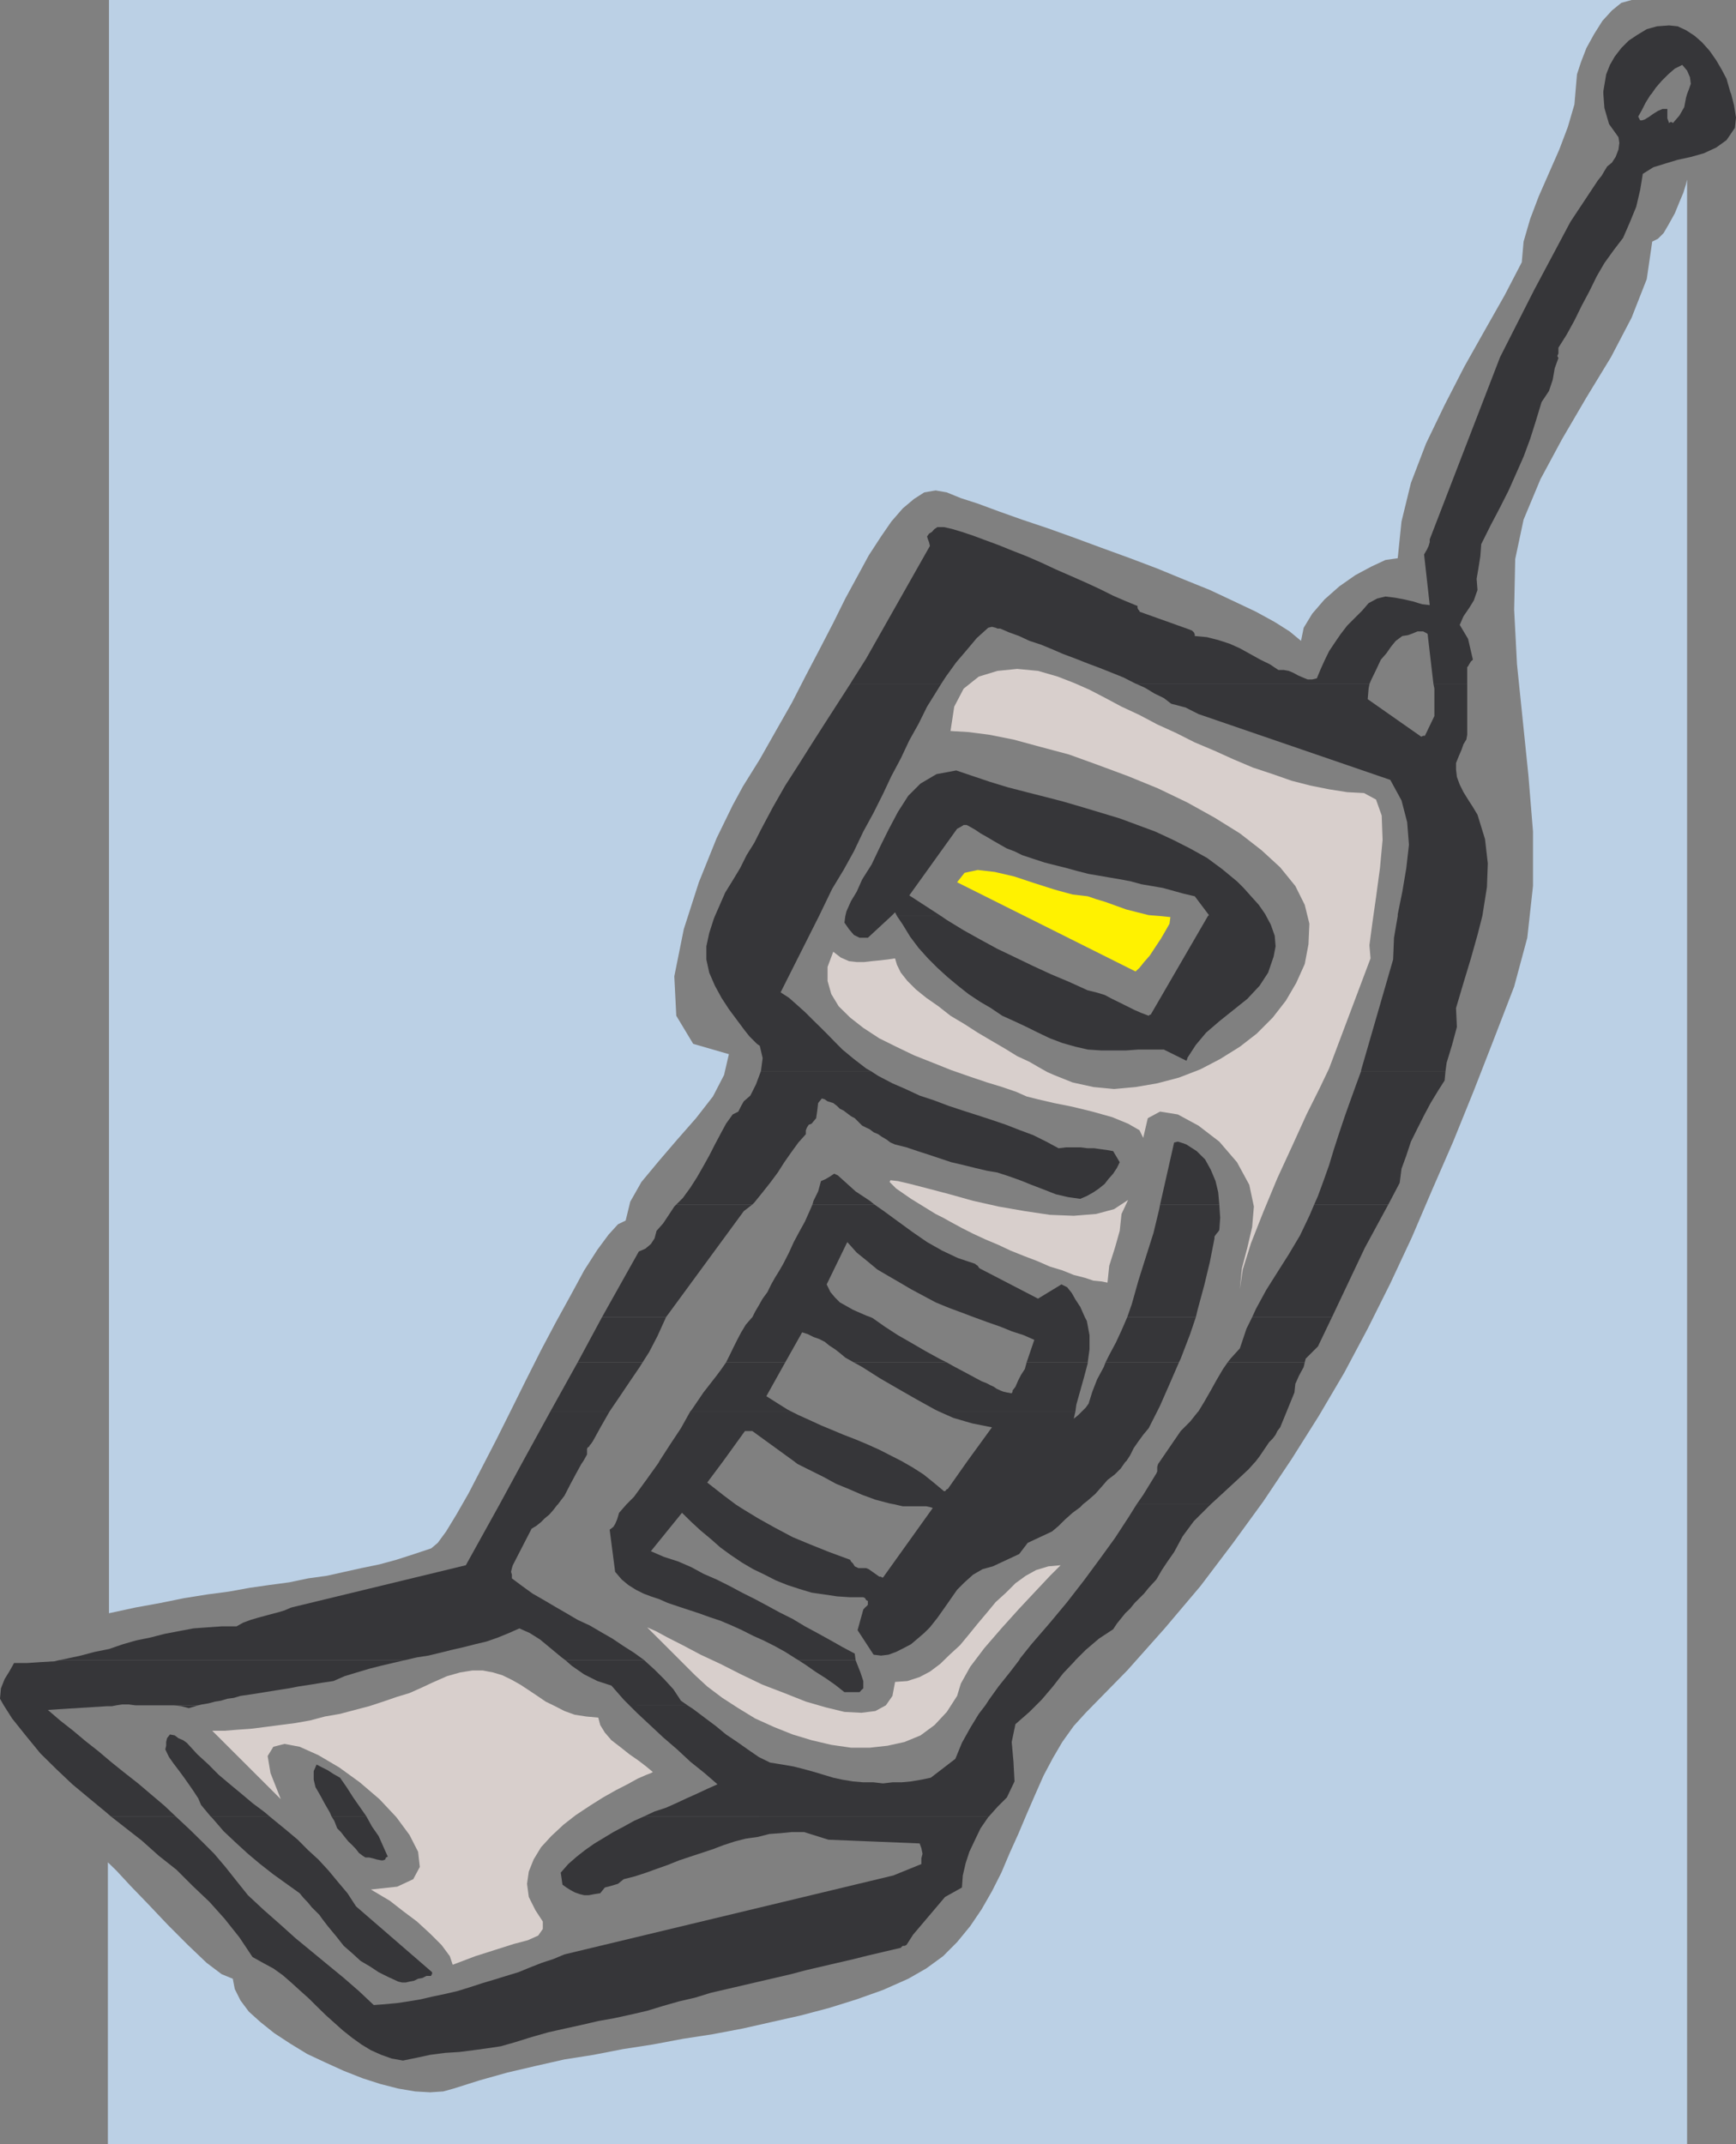
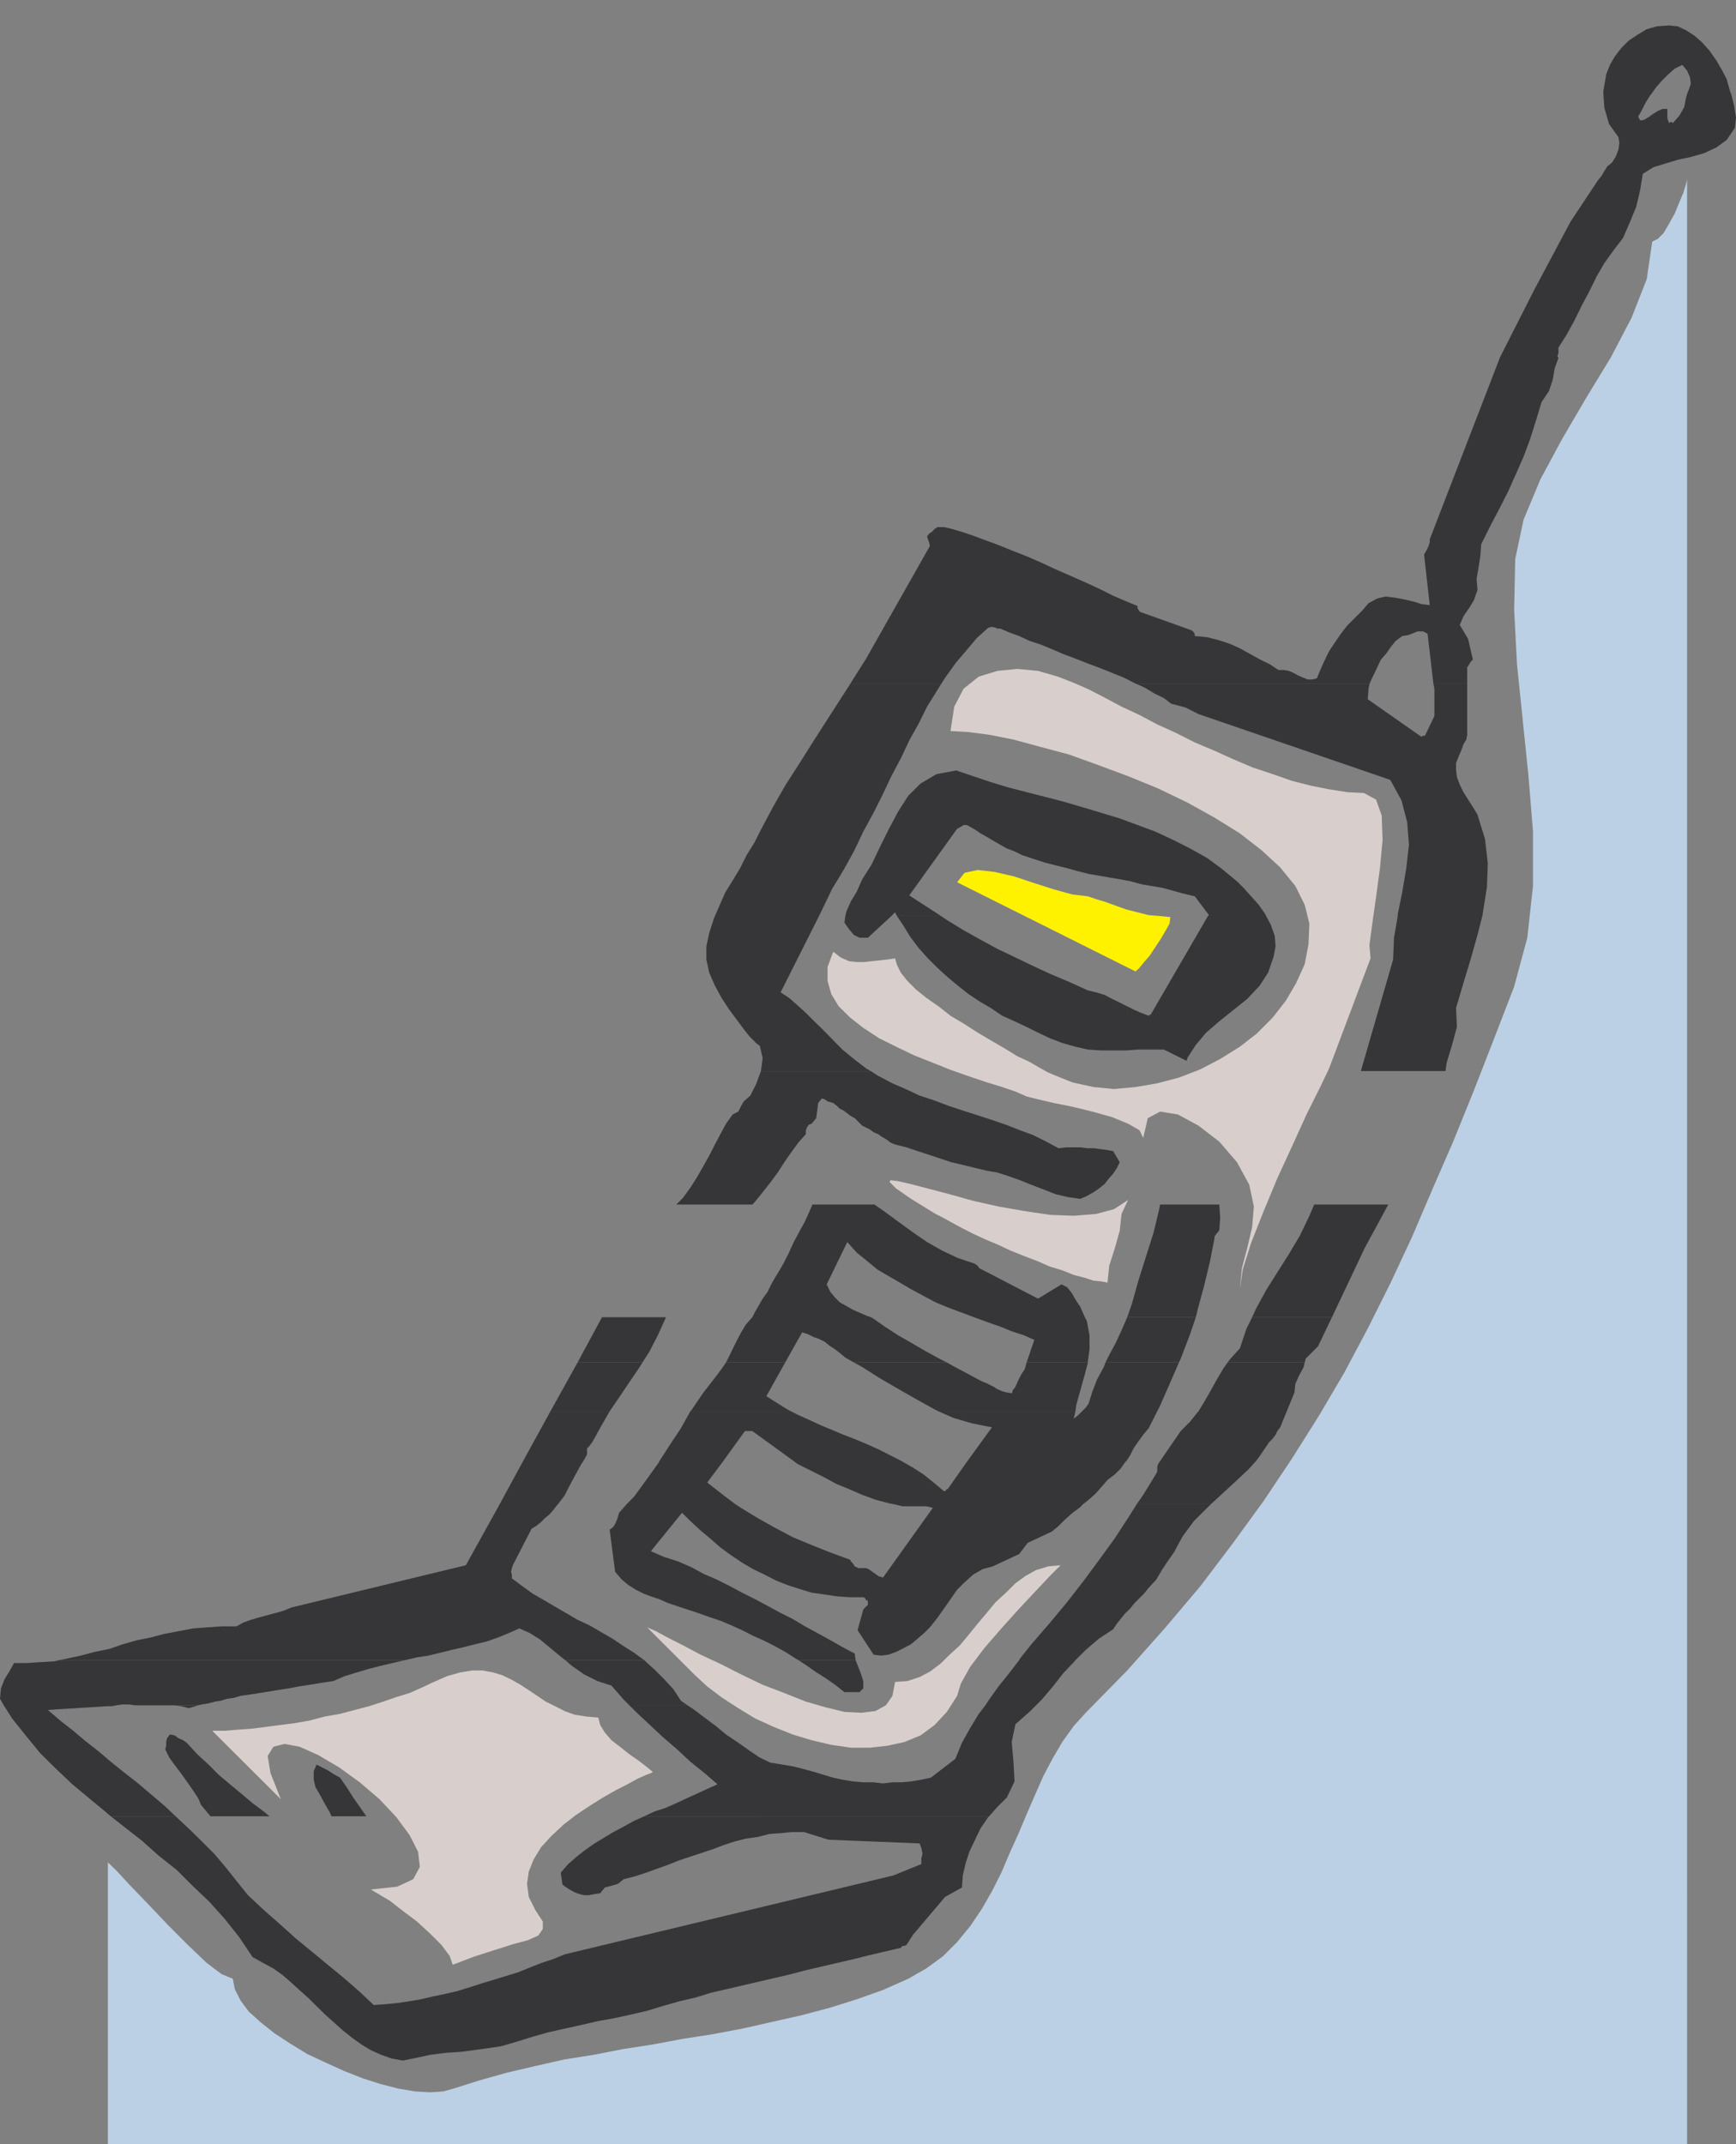
<svg xmlns="http://www.w3.org/2000/svg" width="147.48" height="182.117">
  <rect width="100%" height="100%" fill="#808080" stroke="none" />
-   <path fill="#bbd0e5" d="m129.281 22.273.153-1.75.558-1.921.727-1.918 1.75-3.985.726-1.918.559-1.918.148-1.75.07-.8.34-1.043.461-1.192.657-1.191.707-1.121.8-.875.801-.649.875-.242H9.258v137.027l2.234-.484 2.14-.39 2.013-.41 1.992-.317 1.824-.242 1.75-.317 1.68-.242 1.675-.223 1.602-.336 1.602-.222 1.507-.336 1.43-.317 1.531-.316 1.434-.39L35.18 132l1.453-.484.558-.47.707-.964.875-1.437 1.043-1.82 1.118-2.16 1.195-2.313 1.285-2.57 1.266-2.552 1.285-2.55 1.265-2.387 1.282-2.328 1.117-2.063 1.121-1.75.95-1.285.8-.879.652-.316.391-1.602.95-1.675 1.452-1.747 1.582-1.847 1.602-1.824 1.437-1.844.946-1.824.41-1.77-3.031-.875-1.438-2.387-.168-3.351.805-4 1.281-3.988 1.508-3.743 1.363-2.793.871-1.605 1.434-2.305 1.36-2.402 1.359-2.387 1.195-2.328 1.21-2.309 1.118-2.16 1.024-2.066 1.042-1.918.95-1.75 1.043-1.602.875-1.27.968-1.116.954-.801.87-.559.97-.168.949.168 1.191.485 1.438.464 1.765.653 1.996.71 2.16.723 2.235.801 2.383.88 2.402.874 2.309.875 2.308.95 2.164.874 2.063.969 1.847.875 1.598.875 1.266.8.968.802.227-1.114.726-1.195 1.043-1.21 1.266-1.118 1.36-.95 1.359-.726 1.191-.558 1.043-.149.32-3.113.801-3.278 1.282-3.347 1.582-3.278 1.675-3.261 1.754-3.114 1.676-2.957 1.45-2.793" />
  <path fill="#bbd0e5" d="M143.324 160.492V15.25l-.09.39-.226.727-.336.801-.39.953-.485.875-.465.8-.484.485-.485.242-.465 3.184-1.285 3.273-1.754 3.356-2.086 3.426-2.062 3.523-1.844 3.422-1.433 3.43-.711 3.351-.09 4.305.242 4.633.484 4.71.485 4.716.39 4.78v4.622l-.484 4.398-1.117 4.149-1.754 4.547-1.676 4.3-1.75 4.32-1.77 4.06-1.745 4.081-1.829 3.91-1.918 3.833-1.992 3.746-2.16 3.668-2.312 3.668-2.403 3.593-2.62 3.598-2.72 3.594-3.039 3.594-3.183 3.574-3.524 3.593-1.02 1.122-.972 1.359-.797 1.36-.8 1.507-.708 1.602-.726 1.672-.707 1.675-.727 1.606-.71 1.676-.801 1.582-.875 1.527-.97 1.434-1.116 1.359-1.192 1.195-1.43 1.043-1.53.875-2.141.95-2.235.796-2.328.727-2.383.633-2.48.558-2.477.559-2.547.484-2.554.395-2.551.48-2.55.395-2.481.484-2.477.39-2.472.56-2.387.558-2.324.652-2.239.707-.875.243-1.117.074-1.265-.074-1.438-.243-1.523-.39-1.508-.485-1.602-.632-1.601-.727-1.508-.707-1.438-.879-1.359-.89-1.191-.954-.97-.875-.706-.945-.485-.969-.168-.875-.949-.39-1.285-.97-1.582-1.51-1.676-1.677-1.676-1.77-1.527-1.581-1.191-1.285-.727-.707v23.933h134.16v-21.625" />
  <path fill="#d8cfcc" d="m115.875 67.36-1.434-.075-1.527-.242-1.601-.32-1.586-.407-1.602-.562-1.676-.555-1.672-.707-1.601-.726-1.676-.707-1.586-.801-1.601-.727-1.508-.8-1.528-.711-1.359-.727-1.36-.707-1.269-.559-1.43-.558-1.675-.485-1.77-.168-1.676.168-1.586.485-1.285 1.023-.8 1.528-.317 2.07 1.527.09 1.75.226 2.07.41 2.329.633 2.379.633 2.476.895 2.555.949 2.55 1.043 2.477 1.191 2.313 1.285 2.156 1.34 1.844 1.434 1.582 1.453 1.285 1.582.8 1.602.395 1.601-.078 1.754-.316 1.672-.723 1.605-.879 1.504-1.117 1.438-1.355 1.36-1.438 1.116-1.672 1.043-1.676.875-1.828.707-1.843.485-1.844.316-1.824.168-1.75-.168-1.774-.39-1.578-.633-.559-.243-.726-.41-.8-.465-1.044-.484-1.027-.633-1.117-.652-1.207-.711-1.122-.723-1.191-.71-1.02-.801-1.042-.727-.875-.707-.73-.727-.556-.703-.324-.656-.164-.555-.633.094-.633.074-.726.07-.633.075h-.633l-.652-.074-.707-.313-.633-.488-.484 1.289v1.187l.316 1.118.633 1.043.969.953 1.117.875 1.36.89 1.433.711 1.512.727 1.597.633 1.582.632 1.602.559 1.437.484 1.282.391 1.195.41.875.39.969.243 1.359.316 1.578.317 1.68.41 1.676.469 1.359.558.969.555.316.652.39-1.675 1.044-.56 1.508.243 1.753.95 1.77 1.359 1.504 1.75 1.043 1.918.39 1.843-.148 1.75-.41 1.754-.461 1.75-.172 1.77.246-1.676.703-2.238 1.043-2.645 1.192-2.867 1.285-2.789 1.195-2.629 1.117-2.234.801-1.676 3.52-9.348-.094-1.117.242-1.828.317-2.234.335-2.477.223-2.402-.074-2.07-.484-1.36-1.024-.555M55.46 150.512l-.558-.465-.632-.485-.801-.558-.801-.637-.727-.558-.558-.649-.39-.637-.169-.632-1.027-.094-.969-.149-.875-.316-.797-.41-.8-.39-.708-.485-.726-.484-.707-.465-.727-.41-.8-.391-.801-.242-.875-.168h-.88l-1.042.168-1.117.316-1.266.559-.875.41-1.043.465-1.043.316-1.195.41-1.188.39-1.21.317-1.266.336-1.285.223-1.266.336-1.285.226-1.27.164-1.285.168-1.191.149-1.117.078-1.114.09h-1.043l5.824 5.812-.875-2.215-.242-1.453.485-.785.949-.242 1.285.242 1.586.711 1.77 1.043 1.75 1.266 1.675 1.433 1.434 1.528 1.117 1.511.73 1.43.145 1.285-.559 1.043-1.359.633-2.238.242.656.39.945.56 1.121.874 1.192.895 1.117 1.027.969.965.707.953.242.727 1.918-.727 1.754-.558 1.527-.485 1.192-.316.875-.395.39-.558v-.633l-.633-.969-.558-1.117-.149-1.117.149-1.043.41-1.024.633-1.043.87-.949 1.044-.972 1.027-.801 1.207-.801 1.117-.703 1.122-.633.949-.484.875-.485.726-.316.391-.149.168-.093m25.848-6.465.316-1.043.8-1.434 1.196-1.582 1.45-1.675 1.511-1.676 1.434-1.528 1.187-1.265.899-.895-1.043.094-1.043.316-.875.485-.875.633-.801.8-.88.801-.722.875-.8.95-.786.968-.726.875-.875.8-.801.782-.875.656-.875.461-1.043.34-1.043.074-.223 1.188-.558.8-.895.485-1.191.148-1.434-.074-1.601-.39-1.676-.485-1.828-.726-1.844-.707-1.824-.875-1.766-.895-1.676-.781-1.511-.801-1.285-.652-1.024-.555-.726-.316 4.078 4.074 1.027.949 1.285.969 1.356.875 1.433.875 1.602.726 1.586.633 1.601.485 1.676.394 1.676.242h1.601l1.508-.168 1.434-.316 1.36-.559 1.19-.879 1.044-1.117.875-1.36" />
  <path fill="#d8cfcc" d="m95.277 103.113.559-1.191-1.191.781-1.528.41-1.898.153-2.016-.078-2.137-.317-2.238-.39-2.16-.485-1.992-.558-1.844-.485-1.504-.39-1.043-.243-.637-.074-.074.149.559.558 1.265.875 2.086 1.285.633.317.707.394.895.485.949.48 1.043.484 1.117.47 1.027.484 1.211.484 1.024.39 1.113.485 1.043.316.973.391.945.242.73.242.708.07.484.098.148-1.433.485-1.528.406-1.437.152-1.434" />
  <path fill="#fff200" d="m92.406 76.129-1.285-.149-1.504-.41-1.75-.558-1.68-.559-1.675-.39-1.45-.168-1.12.242-.633.8 15.16 7.579.336-.313.39-.488.485-.555.465-.707.484-.73.41-.707.316-.559.075-.559-.875-.09-.97-.078-.948-.238-.95-.242-.894-.32-.875-.317-.8-.242-.712-.242" />
  <path fill="#363639" d="M136.21 7.988v-.242l.243-1.434.317-.8.406-.707.562-.727.633-.633.727-.484.8-.484.875-.243 1.024-.074.726.074.711.332.723.47.637.558.648.726.559.801.469.8.41.782.316 1.117.074.168h-3.746l.149-.39.168-.485-.075-.558-.242-.559-.41-.484-.633.316-.558.484-.559.56-.484.558-.39.558h-4.08M72.223 58.102l.148-.243 1.211-1.918L79 46.371l-.074-.316-.094-.243-.074-.242.168-.242.242-.148.148-.168.075-.074.242-.168h.558l.727.168.8.242.95.316 1.043.39 1.117.41 1.196.485 1.19.465 1.286.559 1.191.558 1.282.559 1.265.558 1.211.56 1.117.558 1.122.484.949.39v.169l.074.152.094.09v.074l4.226 1.508.227.09.164.152.078.168v.148l1.043.098.95.242.968.313.871.39 1.75.97.8.39.727.484h.47l.405.074.395.168.406.223.395.168.406.168h.394l.391-.094.332-.8.32-.708.391-.8.484-.727.485-.707.558-.727.633-.636.633-.63.559-.648.726-.394.707-.172.801.098.797.148.73.168.785.242.649.074-.48-4.3.238-.41.148-.317.094-.316v-.242l5.976-15.477 2.872-5.66 3.105-5.832 2.332-3.52.316-.39.239-.41.242-.391.394-.317.317-.484.242-.633.074-.558-.074-.485-.8-1.117-.395-1.36-.09-1.19h4.078l-.074.07-.41.656-.317.629-.316.562.074.149.094.168h.148l.242-.075.39-.242.337-.242.39-.242.391-.168h.41v.8l.149.407.093-.09h.149l.074.09.559-.645.41-.714.152-.801.09-.313h3.746l.242.953.168 1.043-.094.875-.707 1.04-.878.632-1.043.485-1.118.316-1.117.242-1.043.317-1.023.316-.895.559-.222 1.359-.336 1.434-.559 1.363-.559 1.285-.78 1.02-.805 1.117-.649 1.117-.633 1.289-.633 1.188-.632 1.285-.657 1.195-.703 1.117v.485l-.093.222.093.168-.316.875-.168.969-.316.95-.633.952-.485 1.602-.484 1.527-.559 1.508-.632 1.43-.637 1.433-.727 1.438-.8 1.523-.801 1.606-.075 1.023-.167 1.043-.149.875.074.95-.316.894-.39.633-.485.707-.317.73.708 1.188.41 1.77-.168.148-.149.242-.093.168-.075.074v1.434h-2.867l-.242-2.067-.242-2.086v-.074l-.074-.078-.168-.09-.145-.074h-.488l-.39.164-.407.152-.488.075-.555.41-.398.484-.387.559-.485.558-.41.875-.39.801-.168.39H96.562l-.168-.074-.949-.484-.969-.39-1.027-.41-1.043-.391-1.043-.41-1.043-.391-.945-.41-.95-.39-.968-.317-.875-.41-.875-.317-.727-.316h-.242l-.152-.07-.317-.079-.316.078-.969.872-.875 1.042-.875 1.024-.875 1.21-.41.634h-7.727" />
  <path fill="#363639" d="m60.734 77.809.387-.88.488-1.117.633-1.023.63-1.043.558-1.117.652-1.043.563-1.117 1.02-1.918 1.042-1.828 1.121-1.746 1.117-1.77 1.118-1.75 1.19-1.848.97-1.507h7.726l-.39.632-.801 1.286-.711 1.437-.8 1.434-.72 1.527-.804 1.508-.707 1.504-.801 1.601-.875 1.602-.8 1.68-.876 1.582-.969 1.601-1.117 2.313h-8.844m11.079 0 .093-.395.39-.875.485-.8.465-1.044.8-1.265.727-1.528.711-1.433.801-1.512.871-1.36 1.043-1.042 1.36-.801 1.675-.313 1.434.485 1.437.484 1.524.465 1.586.41 1.527.387 1.578.41 1.602.469 1.601.48 1.602.485 1.512.558 1.507.559 1.528.71 1.433.727 1.438.801 1.285.95 1.262 1.042.562.559.63.707.655.726.555.801.074.153h-4.949l.09-.079-1.207-1.601-.953-.223-1.75-.484-.969-.168-.875-.149-.875-.242-.875-.168-.879-.148-.965-.168-.879-.149-.945-.242-.875-.242-.969-.242-.949-.242-.969-.317-.949-.316-.637-.316-.648-.243-.559-.316-.558-.32-.559-.332-.562-.317-.465-.316-.559-.317-.168-.078h-.242l-.242.153-.316.168-4.063 5.66 2.703 1.754h-3.746l-.164-.317-.316.317h-3.91m46.929 0v-.153l.39-1.918.337-1.992.226-1.992-.152-1.922-.48-1.844-.954-1.746-16.293-5.59-.468-.238-.633-.32-.559-.149-.652-.168-.633-.484-.8-.39-.801-.485-.707-.316h19.777l-.074.39-.075.895 4.547 3.187.168-.078h.145l.804-1.676v-2.328l-.078-.39h2.868v4.304l-.075.41-.242.391-.168.484-.242.559-.223.559v.558l.075.633.242.652.316.633.39.63.411.636.39.652.637 2.067.239 2.066-.075 2.012-.316 1.992-.074.469h-7.188M64.645 90.973l.144-1.098-.242-1.043-.242-.168-.633-.633-.387-.484-.656-.879-.707-.95-.629-.968-.559-1.023-.484-1.114-.242-1.117V80.38l.242-1.121.387-1.207.097-.242h8.844l-3.262 6.48.711.461.633.559.727.652.633.633.652.636.633.633.633.649.632.636.97.801 1.042.801.39.223h-9.327m50.988-.001v-.075l2.719-9.402.074-1.844.316-1.843h7.188l-.41 1.601-.56 1.992-.632 2.086-.633 2.137.074 1.605-.41 1.524-.46 1.512-.098.707h-7.168m-43.82-13.164-.075.558.39.559.411.484.484.242h.707l1.993-1.843h-3.91m4.39 0 .488.722.637 1.043.719.953.785.875.8.801.876.797.875.727.894.707.95.632.953.559.965.652 1.043.47 1.027.483.969.48 1.02.485 1.042.395 1.117.316 1.043.242 1.117.075h2.165l1.023-.075h2.16l1.918.95.074-.149v-.074l.727-1.121.875-1.043 1.12-.965 1.192-.953 1.188-.95 1.043-1.116.726-1.114.465-1.36.168-.874-.074-.895-.336-.953-.39-.722h-4.95l-4.863 8.379h-.074l-.094.09-.633-.243-.558-.242-.633-.316-.637-.317-.648-.316-.633-.336-.727-.219-.71-.172-1.602-.726-1.504-.633-1.527-.703-1.508-.727-1.528-.73-1.437-.782-1.434-.8-1.433-.875-.485-.332h-3.746" />
  <path fill="#363639" d="m57.453 102.313.559-.56.636-.874.559-.875.555-.969.488-.875.484-.95.465-.874.48-.89.563-.786.48-.242.243-.484.223-.391.558-.484.484-.97.415-1.116h9.328l.632.41 1.211.633 1.114.484 1.195.559 1.191.39 1.286.485 1.191.394 1.27.406 1.207.395 1.195.406 1.191.465 1.117.414 1.114.555 1.043.562.636-.078h1.211l.63.078h.558l.484.07.559.075.558.097.559.946-.238.484-.32.488-.407.461-.316.41-.485.391-.464.317-.563.316-.555.242-1.043-.148-1.043-.242-1.043-.41-1.023-.391-.969-.39-.949-.337-.969-.316-.875-.149-1.027-.242-.969-.242-1.043-.242-1.898-.633-.969-.313-.95-.32-.968-.242-.39-.168-.317-.242-.41-.242-.317-.223-.39-.164-.317-.246-.316-.149-.336-.168-.633-.632-.316-.168-.317-.239-.316-.242-.316-.152-.243-.242-.316-.243-.484-.148-.242-.168-.243-.074-.316.39-.074.637-.094.649-.39.468-.243.09-.152.242-.09.223v.336l-.633.707-.636.875-.56.8-.558.876-.652.875-.633.8-.707.876-.168.168h-6.46" />
-   <path fill="#363639" d="m69.02 102.313.09-.317.394-.8.242-.876.39-.168.41-.242.317-.219.317.145 1.507 1.36 1.211.8.391.317h-5.27m29.536 0 1.191-5.27.317-.074.484.148.242.094.875.562.711.704.484.875.407.968.226.95.094 1.042h-5.031m13.09.001.32-.727.465-1.266.484-1.36.41-1.358.465-1.43.484-1.438.485-1.359.465-1.285.41-1.117h7.168l-.074.8-.559.875-.633 1.043-.555 1.043-.562 1.114-.555 1.12-.394 1.192-.406 1.117-.153 1.192-.969 1.844h-6.296m-60.505 9.57 3.13-5.582.558-.242.465-.391.316-.484.168-.637.559-.633.484-.726.465-.708.168-.168h6.461l-.726.56-6.61 9.01h-5.437" />
  <path fill="#363639" d="m63.914 111.883.242-.48.317-.54.316-.558.41-.559.317-.652.316-.559.39-.633.321-.558.484-.95.407-.894.468-.875.485-.879.39-.875.243-.558h5.27l.8.558 1.195.875 1.207.879 1.266.875 1.285.727 1.34.632 1.453.485.074.074.152.094.09.148.074.074 4.958 2.57 1.992-1.21.484.242.387.484.316.559.414.629.387.875h-9.422l-1.023-.387-1.118-.414-1.117-.461-2.086-1.117-.949-.559-.965-.558-.953-.559-.875-.727-.875-.707-.8-.894-1.75 3.594.316.652.39.461.41.414.56.313.558.316.558.246.559.242.39.145H63.915m31.847 0 .39-1.117.559-1.989.652-2.066.633-1.996.484-2.012.075-.39h5.03l.075 1.117-.074 1.043-.094.152-.148.164-.168.242v.153l-.39 1.992-.485 2.011-.559 2.063-.152.633h-5.828m10.613 0 .32-.703.871-1.602.95-1.508.968-1.527.954-1.602.8-1.675.407-.954h6.296l-1.992 3.672-2.793 5.899h-6.781m-57.305 3.84 2.07-3.84h5.438l-.074.168-.652 1.437-.707 1.36-.559.875H49.07m12.61 0 .316-.633.317-.652.316-.633.336-.637.39-.648.485-.56.074-.077h10.059l.168.078 1.027.723 1.117.726 1.113.637 1.215.707 1.188.652.633.317h-7.895l-.727-.41-.464-.391-.41-.317-.485-.316-.39-.32-.485-.242-.469-.164-.48-.243-.484-.152-1.438 2.555H61.68m25.535 0 .652-1.918-.894-.395-1.024-.332-.969-.394-1.117-.391-1.12-.41h9.421l.168.32.227 1.207v1.195l-.153 1.118h-5.191" />
  <path fill="#363639" d="m93.918 115.723.316-.633.559-1.043.484-1.043.485-1.121h5.828l-.485 1.437-.8 2.086-.149.317h-6.238m10.372 0 .245-.317.797-.879.563-1.675.48-.97h6.781l-1.191 2.481-1.043 1.043-.078.317h-6.555m-57.527 4.152 2.308-4.152h5.516l-.242.39-.875 1.285-.801 1.192-.875 1.285h-5.031m11.886 0 .09-.094 1.024-1.508 1.117-1.433.414-.559.387-.558h5.027l-1.602 2.867.88.558.89.56.316.167h-8.543m21.082 0-.34-.168-1.577-.875-1.528-.875-1.512-.875-1.527-.969-.707-.39h7.895l.558.316 1.192.633 1.21.652.391.149.32.168.317.148.242.168.316.148.243.094.316.074.41.075.074-.149v-.094l.243-.316.242-.559.242-.464.316-.485.149-.558h5.191v.074l-.316 1.191-.313 1.117-.34 1.211-.074.559H79.73" />
  <path fill="#363639" d="m91.922 119.875.316-.316.242-.336.32-1.024.407-1.043.563-1.043.148-.39h6.238l-.726 1.675-.875 1.993-.242.484h-6.391m9.894 0 .485-.8.558-.97.485-.875.558-.949.387-.558h6.555l-.09.39-.395.727-.316.707-.074.726-.653 1.602h-7.5m-57.378 4.23 2.324-4.23h5.031l-.727 1.27-.71 1.285-.168.238-.075.078-.09.164h-.074l-.078.152v.485l-.316.558h-5.117m11.582 0 .875-1.359.953-1.437.8-1.434h8.543l.637.316.875.395 1.043.48.95.395.968.406 1.024.395.968.406 1.043.469 1.899.968h-9.164l-3.52-2.554h-.629l-1.844 2.554H56.02m26.164 0 2.086-2.87-1.676-.333-1.602-.468-1.262-.559h11.633l-.144.633.386-.317.317-.316h6.39l-.726 1.434-.465.558-.41.563-.39.558-.317.633-.316.484H82.184m16.371 0 1.75-2.554.8-.801.637-.8.074-.075h7.5l-.558 1.36-.242.316-.149.316-.242.32-.313.317-.804 1.191-.313.41h-8.14m-56.11 3.668 1.993-3.668h5.117l-.168.243-.48.875-.466.87-.488.95-.316.41-.239.32h-4.953m10.782 0 .632-.636 1.043-1.43 1.043-1.457.075-.145h5.421l-1.359 1.82 1.43 1.118.972.73h-9.257m22.738 0-.39-.074-1.212-.32-1.117-.41-1.117-.485-1.117-.46-1.024-.56-1.117-.558-1.121-.558-.316-.243h9.164l.972.56.871.558.875.703.875.73h.094l.074-.074.075-.098h.074l1.675-2.379h13.504l-.093.075-.39.558-.485.485-.633.484-.484.559-.56.632-.636.555-.406.32H75.965m20.598 0 .558-.804 1.117-1.82.074-.172v-.387l.075-.242.168-.243h8.14l-.633.704-1.117 1.043-1.21 1.117-.876.804h-6.297M5.031 141.012l.703-.145 1.121-.242 1.192-.316 1.21-.243 1.192-.41 1.117-.32 1.192-.242 1.21-.313 1.266-.242 1.192-.226 1.21-.09 1.192-.082h1.266l.558-.313.653-.242.558-.164.559-.152.633-.172.558-.145.559-.168.562-.242 14.84-3.594 2.871-5.175h4.953l-.074.07-.316.41-.34.39-.387.317-.316.32-.414.332-.387.227-1.601 3.11-.075.241-.074.317.074.242v.316l.875.653.875.633.97.558.948.559.965.558.95.559 1.042.484.953.559.965.555.953.64.875.555.875.633h-6.707l-.316-.238-.95-.786-.87-.722-.895-.563-.875-.39-.875.39-.953.39-.965.337-.953.226-.95.243-1.042.238-.969.242-1.02.246-.972.149-1.024.238H5.031m62.797 0-.242-.145-.879-.558-.875-.485-.969-.488-.875-.39-.949-.481-.871-.395-.969-.41-.949-.316-.879-.317-.965-.316-.953-.316-.726-.243-.707-.316-.727-.242-.633-.242-.633-.317-.652-.41-.559-.465-.558-.652-.465-3.578.316-.242.149-.243.168-.39.168-.559.633-.723h9.257l.48.313 1.434.875 1.434.8 1.512.802 1.527.636 1.582.633 1.77.652.074.149.168.168.148.242.317.148h.652l.223.094.894.633h.149l.074.074h.094l4.226-5.906-.242-.074-.313-.07h-1.996l-.726-.169H92l-.223.239-.656.484-.629.559-.562.558-.555.469-2.066.965-.727.953-2.238 1.043-.875.242-.801.465-.727.652-.632.633-1.118 1.602-.558.785-.633.8-.484.481-.56.48-.558.473-.629.332-.636.32-.649.239-.636.078-.633-.078-1.36-2.082.485-1.754.148-.168.168-.149.074-.093v-.317l-.148-.074-.094-.168-.148-.074h-1.117l-1.118-.074-1.117-.168-1.043-.149-1.043-.316-1.027-.336-.969-.39-.949-.485-.969-.465-.949-.558-.969-.653-.87-.633-.802-.71-.875-.727-.785-.723-.8-.785-2.645 3.262 1.117.484 1.211.39 1.117.485 1.024.559 1.117.484 1.117.559 1.043.558 1.117.559 1.043.559 1.024.558 1.12.559 1.044.629 1.043.562 1.023.563 1.117.633 1.043.554.074.559h-4.859" />
  <path fill="#363639" d="m86.582 141.012.074-.145.969-1.21 1.578-1.829 1.457-1.75 1.43-1.844 1.36-1.843 1.269-1.75 1.191-1.825.652-1.043h6.297l-.316.313-1.121 1.117-.95 1.285-.726 1.344-.559.8-.484.727-.465.801-.652.707-.39.485-.801.8-.391.485-.41.39-.317.395-.39.48-.32.485-1.208.797-1.12.953-.876.875h-4.781M.32 144.848l-.32-.559.078-.875.317-.8.39-.63.41-.73h1.117l1.114-.074 1.191-.07.414-.098h29.367l-1.043.242-1.043.246-.949.242-1.043.313-1.043.316-.949.414-.969.145-1.023.168-.969.148-.875.168-.953.149-2.086.336-1.023.148-.559.168-.555.074-.558.168-.485.074-.558.149-.559.093-.316.075h-5.348l-.558-.075h-.559l-.484.075H.32m53.149 0-.485-.485-1.043-1.191-1.191-.387-1.121-.562-1.043-.723-.559-.488h6.707l.094.097.781.707.801.797.8.875.638.969.558.39H53.47m30.24.001.317-.485.801-1.117.953-1.191.801-1.043h4.781l-.074.097-.969 1.02-.87 1.117-.95 1.117-.484.485H83.71m-15.882-3.836.633.41.8.562.876.555.8.559.801.632h1.285l.149-.167.074-.075.094-.074v-.629l-.242-.73-.317-.801-.094-.242h-4.859M9.406 154.273l-.39-.34-1.438-1.187-1.43-1.191-1.359-1.285-1.363-1.344-1.188-1.45-1.21-1.511-.708-1.117h9.57l-.39.074h-.41l-5.027.316 1.042.895 1.114.875 1.043.875 1.117.879 1.121.949 1.117.894 1.117.875 1.118.95 1.117.945.949.898H9.406m8.477 0-.805-.968-.238-.559-.414-.633-.387-.558-.394-.559-.41-.559-.481-.632-.395-.559-.316-.652.074-.317v-.316l.074-.32.243-.317.41.078.316.239.395.168.316.226.89.969.954.875.87.875.95.8.969.801.95.801 1.042.778.395.34h-5.008m10.277-.001-.148-.34-.41-.706-.391-.723-.41-.707-.149-.633v-.727l.243-.558.464.242.485.242.484.317.559.316.558.8.559.876 1.117 1.601h-2.96m26.573 0 .875-.41.97-.316.874-.39.875-.41.879-.392.875-.41.871-.39-1.098-.95-1.207-.968-1.12-1.043-1.192-1.028-2.234-2.086-.633-.632h4.937l.485.316.964.727.95.71.875.723.949.637.898.633.946.652.949.465 1.043.168.969.168.875.223.879.242 1.601.484.781.168.895.148.875.075h.875l.8.093.801-.093h.782l.8-.075.875-.148.801-.168 2.086-1.601.559-1.36.707-1.27.726-1.19.559-.727h4.305l-.559.558-1.191 1.043-.317 1.512.149 1.676.09 1.675-.649 1.36-.8.8-.712.801H54.734" />
  <path fill="#363639" d="m14.754 144.848.648.074.637.168.559-.168.242-.074h-2.086m-5.348 9.425 1.117.875 1.528 1.192 1.433 1.281 1.512 1.195 1.36 1.36 1.433 1.36 1.285 1.433 1.262 1.586 1.117 1.672.875.488.895.484.785.559.726.633.801.726.707.633.727.723.726.707.707.633.727.652.8.633.778.558.8.485.88.394.894.317.95.168 1.19-.243 1.118-.242 1.285-.168 1.192-.074 1.191-.152 1.211-.164 1.117-.168 1.121-.317 1.508-.469 1.43-.406 1.433-.32 1.438-.317 1.36-.316 1.359-.242 1.433-.313 1.36-.316 1.359-.414 1.36-.387 1.359-.316 1.343-.414 1.356-.313 5.437-1.265 1.27-.336 4.078-.95 1.266-.316 1.363-.32 1.36-.317.07-.09.093-.074h.149l.168-.078.562-.875 2.715-3.203 1.434-.8.074-1.024.242-1.043.316-.969.485-1.027.465-.965.652-.95.074-.073H54.734l-.875.39-.875.485-.875.464-.8.485-.801.48-.801.563-.711.558-.723.633-.636.727.148 1.023.336.242.39.243.317.168.414.148.387.094h.394l.485-.094.484-.074.39-.485.56-.148.558-.168.484-.39.95-.243.968-.316.875-.317.95-.336.968-.39.953-.317.965-.316.953-.316.875-.336.97-.317.944-.242 1.043-.148.95-.247.968-.07.95-.094h1.043l2.07.649 7.746.316.148.395.098.484-.098.39v.485l-2.386.969-27.934 6.703-.945.395-.969.316-1.043.41-.95.39-1.042.317-1.027.317-1.043.312-1.043.34-1.024.316-1.043.243-1.043.218-1.043.243-1.023.171-.969.145-1.023.098-.973.07-1.262-1.188L29.203 168l-1.36-1.117-1.359-1.121-1.359-1.117-1.344-1.207-1.36-1.196-1.358-1.265-.97-1.211-.945-1.192-.949-1.117-1.043-1.043-1.043-1.023-1.117-1.043-.078-.074H9.406" />
-   <path fill="#363639" d="m17.883 154.273.148.145.969 1.125 1.02.96 1.043.954 1.042.875 1.118.875 2.234 1.602.32.39.391.41.316.391.653.652.222.317.485.633.726.878.633.801.727.633.707.648.8.47.727.484.781.39.89.41.321.075h.317l.316-.075.39-.074.34-.168.387-.074.317-.168h.41v-.074l.074-.074v-.168l-6.46-5.59-.727-1.117-.801-.95-.801-.968-.875-.95-.875-.8-.875-.88-.953-.8-.89-.727-.56-.46h-5.007m10.277-.001.242.391.243.633.316.316.316.41.317.391.336.316.316.336.242.317.317.238.242.152h.316l.317.075.316.093.39.075h.165l.172-.075.07-.168.152-.074-.394-.879-.387-.87-.559-.802-.484-.875h-2.96" />
</svg>